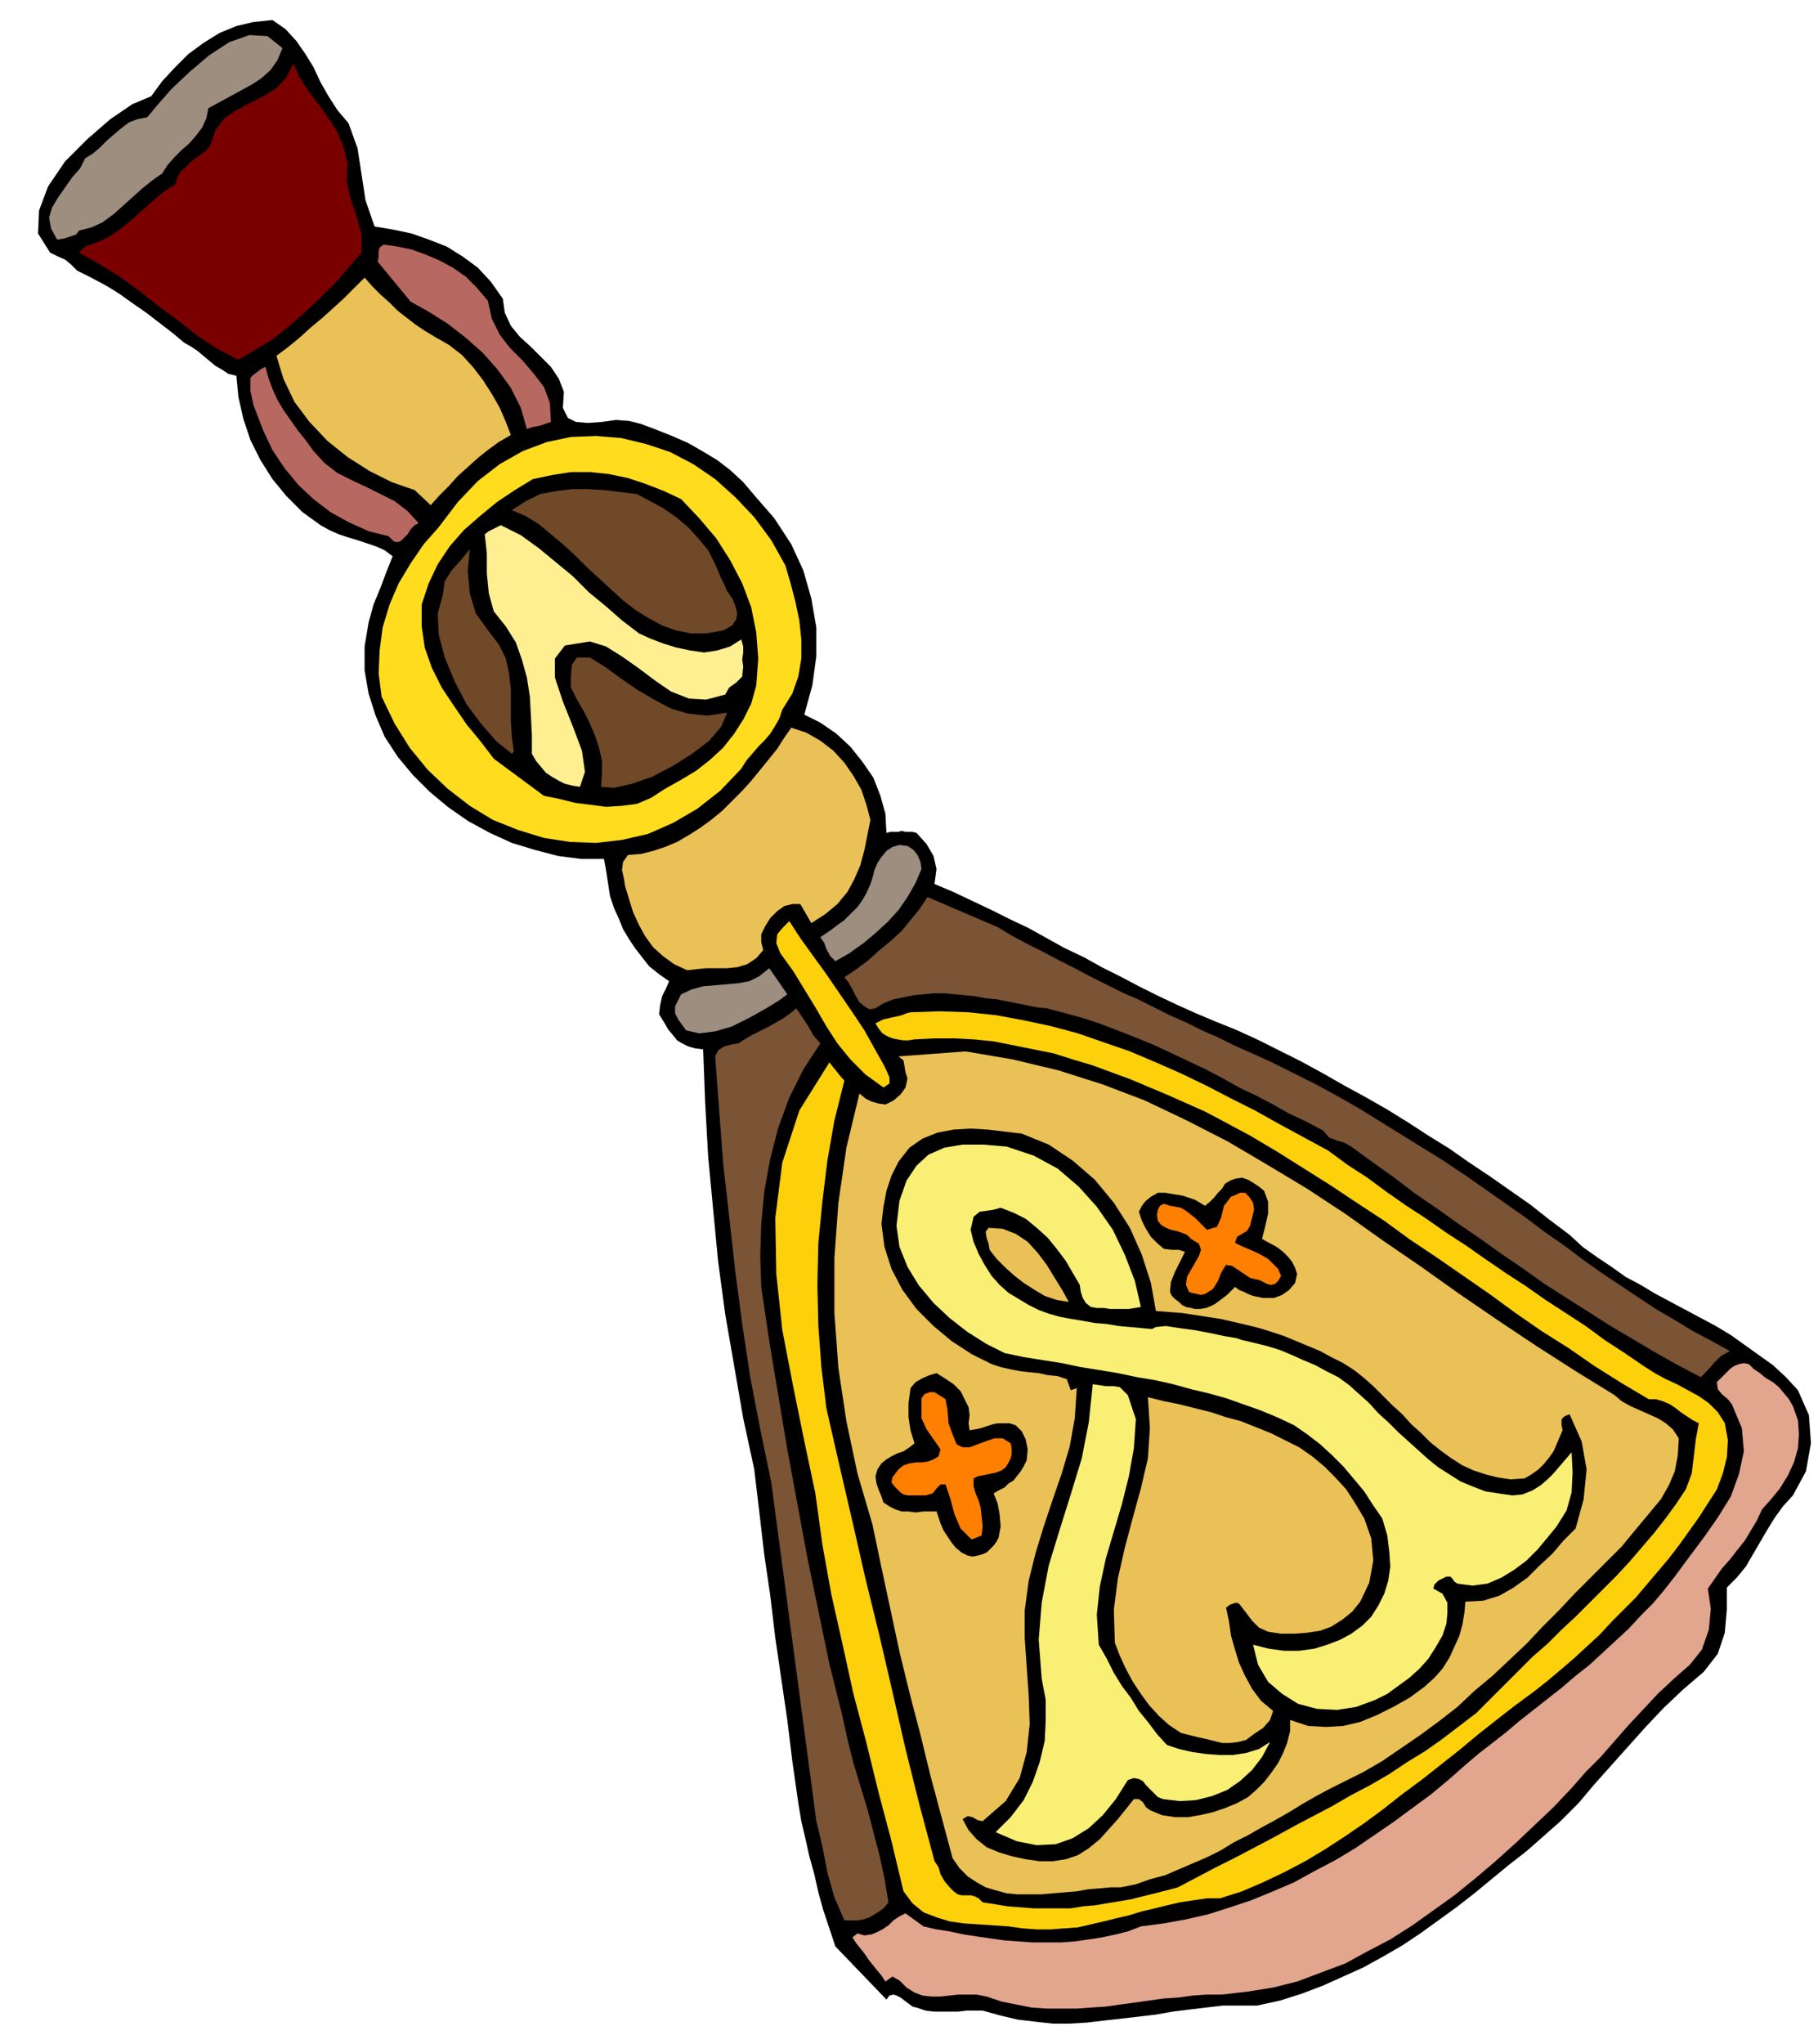
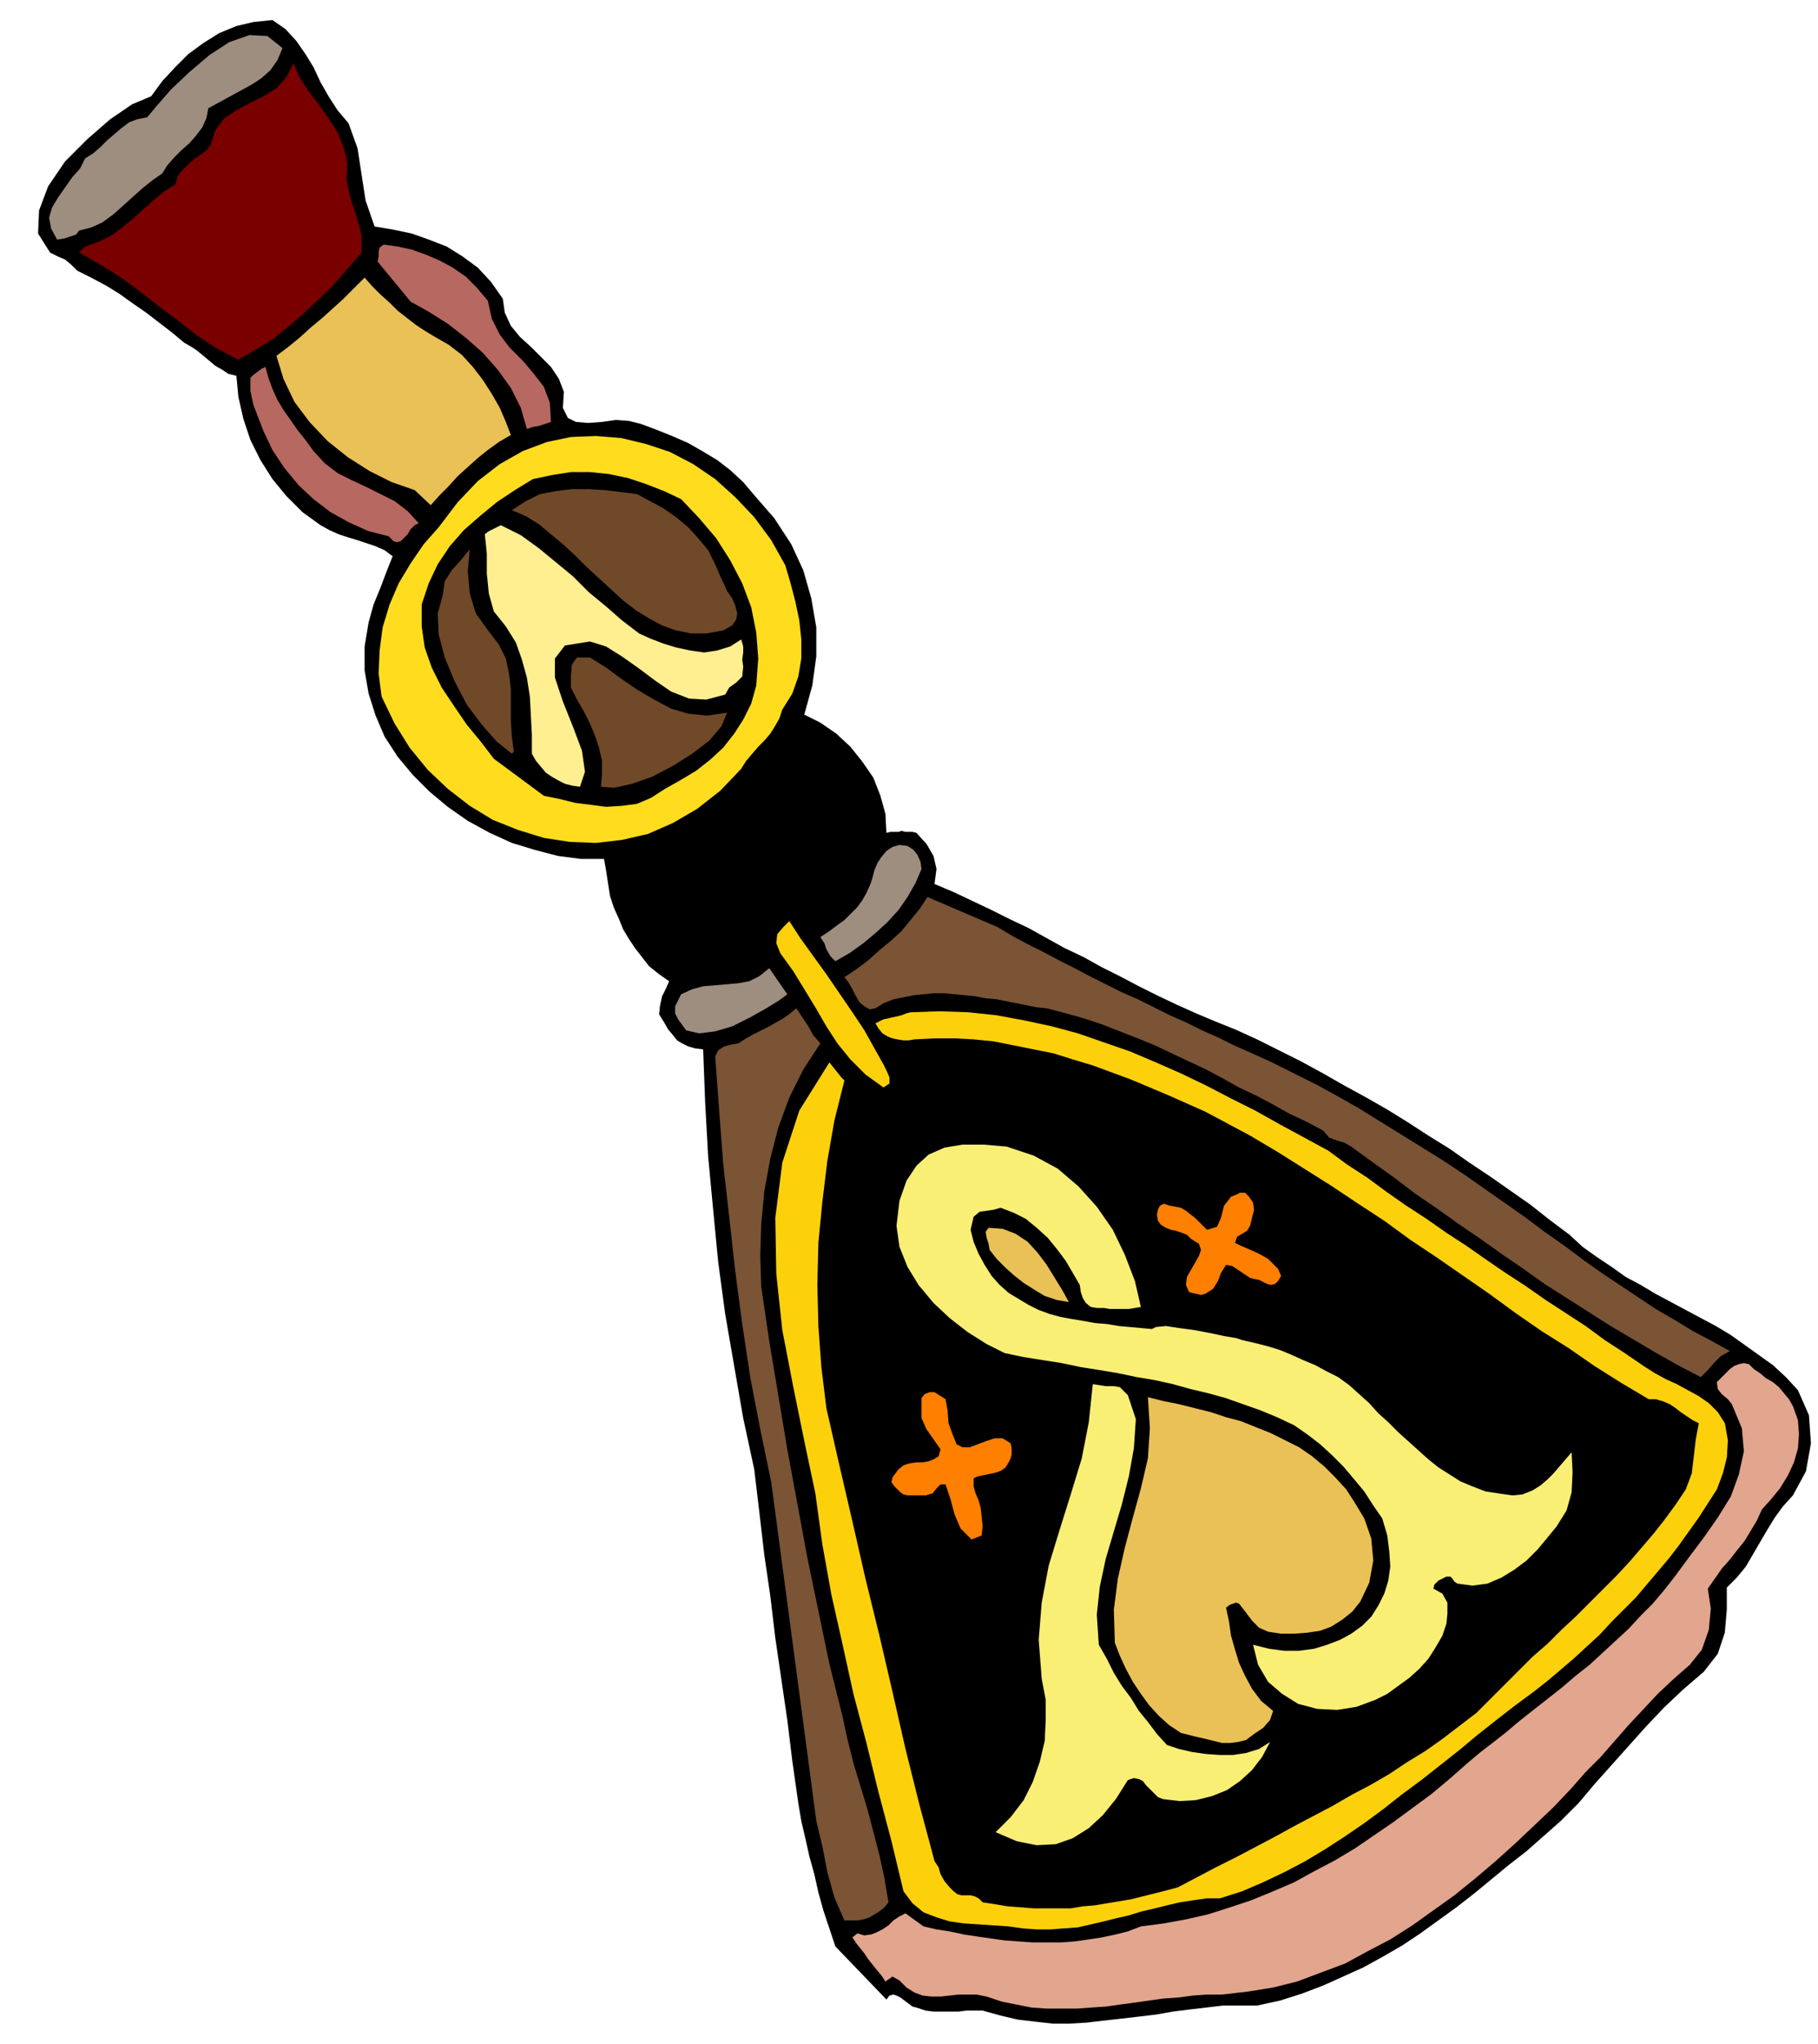
<svg xmlns="http://www.w3.org/2000/svg" fill-rule="evenodd" height="2.039in" preserveAspectRatio="none" stroke-linecap="round" viewBox="0 0 1815 2039" width="174.24">
  <style>.pen1{stroke:none}.brush2{fill:#000}.brush3{fill:#9e8e7f}.brush5{fill:#b76860}.brush6{fill:#eac156}.brush8{fill:#704928}.brush10{fill:#fcd10c}.brush12{fill:#f9ef75}</style>
  <path class="pen1 brush2" d="m151 96-19 8-22 15-23 20-22 22-17 25-9 24-1 23 12 19 8 4 7 3 6 5 6 6 14 7 15 8 13 8 14 10 13 9 13 10 13 10 12 10 7 4 6 4 6 5 6 5 6 5 7 4 6 4 8 2 2 21 5 22 7 21 10 20 12 19 14 17 16 16 18 13 9 5 9 4 9 3 10 3 9 3 9 3 9 4 8 6-6 15-6 16-7 17-5 18-4 24v24l4 23 7 22 9 21 13 20 15 18 17 17 18 15 20 14 22 12 22 10 23 7 23 6 23 3h23l2 11 2 13 2 13 4 12 5 11 4 10 6 10 6 9 7 9 7 9 10 8 10 7-3 7-4 8-2 9-1 9 5 8 4 7 5 6 4 5 5 3 6 3 7 2 8 1 2 53 3 54 5 53 5 52 7 52 9 52 9 52 11 51 5 42 5 43 6 41 5 42 6 41 6 41 5 41 6 42 3 18 4 17 4 18 5 18 4 18 5 18 6 18 6 18 51 53 3-4 4-1 3 1 4 2 4 3 4 3 4 3 4 1 9 3 8 1h25l8-1h16l18 5 17 4 17 2 18 2h17l17-1 17-2 18-2 17-2 17-2 17-3 16-2 17-2 17-2h34l23-5 22-7 21-8 20-9 20-9 20-11 19-11 18-12 18-13 18-13 18-14 17-14 17-14 18-14 17-15 17-15 18-18 16-19 17-19 17-19 17-19 18-19 19-18 21-18 14-18 7-21 2-23v-22l10-10 9-11 7-12 7-12 7-12 8-13 8-11 10-11 13-24 5-28-2-28-11-25-12-13-13-12-14-10-14-10-14-10-15-9-15-8-15-8-15-8-15-8-15-9-15-8-14-10-15-10-14-10-13-12-20-15-19-15-20-14-20-14-21-14-20-14-21-13-20-13-21-13-21-12-22-12-21-12-22-12-22-11-22-11-22-10-20-8-19-8-20-9-19-9-18-9-19-10-18-9-18-10-19-9-18-10-18-10-19-9-18-9-19-9-19-9-19-8 2-15-3-13-7-12-10-11-4-1h-7l-4-1-3 1h-8l-4 1-1-19-5-18-7-18-11-16-12-15-14-13-16-11-16-8 8-29 4-29v-29l-5-29-8-28-12-26-17-26-20-23-11-13-13-12-13-10-15-9-14-8-16-7-15-6-16-6-12-3-13-1-14 2-14 1-12-1-8-4-5-10 1-16-5-13-8-12-10-10-10-10-11-10-9-11-6-13-2-14-12-17-13-14-15-11-16-10-18-7-17-6-19-4-18-3-9-26-4-26-4-26-9-25-11-13-9-14-8-14-7-15-8-13-9-13-11-12-13-9-19 2-17 4-17 7-16 10-15 11-13 13-13 14-11 15z" />
  <path class="pen1 brush3" d="m147 117-10 2-8 3-8 6-7 6-7 6-7 7-7 6-8 5-5 10-8 9-7 10-7 10-6 10-3 10 2 11 6 11 7-1 6-2 6-2 3-4 12-3 11-5 11-8 9-8 10-9 10-9 10-8 10-7 5-8 7-8 7-7 8-7 7-8 6-8 4-9 2-10 11-6 11-6 11-6 11-6 9-6 9-8 7-10 5-12-15-12-18-1-20 7-20 13-20 17-18 17-14 16-10 12z" />
  <path class="pen1" style="fill:#7a0000" d="m210 145-4 5-5 4-6 4-5 4-5 5-5 5-3 5-2 7-11 7-11 9-10 9-10 9-11 9-11 8-12 6-14 5-6 6 21 12 21 13 19 14 19 15 19 14 19 15 20 13 21 11 17-10 18-11 16-13 16-14 15-14 15-15 13-15 13-15v-18l-5-18-6-18-4-18 1-17-4-16-6-15-9-14-10-14-10-13-9-14-6-14-7 14-10 11-13 8-14 7-13 7-12 8-9 12-5 15z" />
  <path class="pen1 brush5" d="m410 301 18 10 19 12 18 14 17 15 15 17 13 18 10 20 6 21 6-2 6-1 6-2 6-2-1-19-6-16-10-13-11-13-13-13-10-13-8-16-4-18-11-13-11-11-13-9-13-7-14-6-14-5-14-3-14-2-4 3-1 4v5l-1 5 33 40z" />
  <path class="pen1 brush6" d="m276 355 7 23 11 23 15 20 18 19 20 16 22 14 22 11 23 8 16 15 9-10 9-9 9-10 10-9 10-9 10-8 11-8 12-7-5-13-6-14-8-14-9-14-10-13-11-12-13-10-14-8-10-6-9-6-9-7-9-7-8-8-9-8-8-8-8-9-10 10-11 11-11 10-10 9-12 10-11 10-11 9-12 9z" />
  <path class="pen1 brush5" d="m263 430 9 19 12 18 14 17 15 14 17 13 18 10 20 9 20 5 5 5 3 1 4-1 3-3 4-4 3-5 4-4 4-2-11-12-13-10-14-7-14-7-15-7-14-7-13-10-11-12-8-11-8-10-7-10-7-10-6-10-5-11-4-11-3-11-4 2-4 3-4 3-3 3v13l3 14 5 13 5 13z" />
  <path class="pen1" style="fill:#ffdd1e" d="m438 526-15 17-13 19-12 20-9 21-7 23-3 23-1 23 3 23 13 27 15 24 18 22 20 19 22 17 23 14 25 10 26 8 26 4 26 1 26-3 26-6 25-11 24-14 23-18 21-22 5-8 6-7 6-7 6-6 6-7 5-8 4-7 3-9 10-16 6-17 3-18v-19l-2-19-4-19-5-19-5-17-14-25-17-23-19-20-20-18-22-15-23-12-24-8-25-6-25-2-25 1-24 5-24 9-23 13-22 17-20 21-19 25z" />
  <path class="pen1 brush2" d="M421 603v22l3 21 7 20 10 20 12 18 13 19 14 17 13 17 50 37 15 3 16 4 16 2 15 2 16-1 15-2 14-6 14-9 16-9 15-9 14-11 13-12 11-14 9-14 8-16 5-18 2-27-2-26-5-25-9-24-12-23-14-22-17-20-18-19-17-8-18-7-18-6-19-4-19-2h-19l-19 3-19 4-18 11-18 12-17 14-16 14-14 16-12 18-9 19-7 21z" />
  <path class="pen1 brush8" d="m722 629 9-5 4-6 1-6-2-8-3-7-5-7-3-7-3-6-6-14-7-14-10-12-10-11-12-10-13-9-13-7-13-7-16-2-16-2-17-1h-16l-16 2-16 3-14 7-14 9 14 6 13 8 12 10 12 10 12 11 12 12 12 11 12 11 12 11 13 10 13 8 13 7 14 5 15 3h15l17-3z" />
  <path class="pen1" style="fill:#ffef91" d="m484 533 2 19v20l2 20 5 18 12 15 10 16 6 17 5 18 3 19 1 19 1 19v19l4 7 5 6 5 6 6 4 7 4 6 3 8 2 7 1 5-15-3-21-9-24-10-25-8-24v-19l10-13 25-4 16 5 16 10 17 12 16 12 16 11 18 7 17 1 19-5 4-7 7-5 6-6 1-10-1-7 1-7v-6l-2-7-11 7-13 4-13 2-14-2-14-3-13-4-13-5-11-5-17-13-16-14-17-14-16-16-17-14-17-14-18-13-20-10-4 2-4 2-4 2-4 3z" />
  <path class="pen1 brush8" d="m442 594-5 18 1 21 6 23 10 24 12 23 15 20 15 17 15 12 2-2-2-15-1-16v-32l-2-16-3-14-7-14-10-13-13-18-6-20-2-22 2-22-9 11-9 10-7 11-2 14zm158 191 13 1 18-4 20-7 21-11 19-12 17-13 12-14 6-14-20 3-19-2-17-5-17-9-17-10-16-11-15-11-16-10h-13l-5 7-1 11v12l6 12 7 12 6 12 5 12 4 12 3 13v13l-1 13z" />
-   <path class="pen1 brush6" d="m624 884 4 13 4 13 6 13 6 11 8 11 10 9 11 8 13 6 9-1 10-1h21l10-1 10-3 9-6 7-8-2-8v-8l4-8 5-8 7-7 7-5 8-2h8l11 19 14-9 12-10 10-12 7-13 6-14 4-15 3-15 3-15-4-15-5-15-8-14-9-13-11-12-13-10-14-8-15-5-7 10-7 11-8 10-9 11-9 11-9 10-10 10-10 10-11 9-11 8-11 7-12 7-12 5-12 4-12 3-13 1-5 7-1 8 2 9 1 7z" />
  <path class="pen1 brush3" d="m677 1017 8 11 13 3 16-2 17-5 18-9 16-9 13-8 8-6-18-26-10 8-10 5-11 2-11 1-12 1-12 1-11 3-11 5-3 6-3 6v7l3 6z" />
  <path class="pen1 brush10" d="m779 951 13 18 11 18 11 18 11 19 11 17 13 16 15 15 18 13 6-4v-6l-3-7-3-6-9-16-10-18-12-18-13-19-13-19-13-18-13-18-11-17-6 6-6 7-1 9 4 10z" />
  <path class="pen1 brush3" d="m869 882-4 9-4 7-5 7-6 6-7 7-7 5-8 6-9 6 4 6 2 6 4 7 5 5 14-8 14-10 12-10 12-11 11-12 9-13 8-14 6-14-1-7-3-7-4-5-6-4-8-1-7 2-6 4-5 6-4 6-3 7-2 8-2 6z" />
  <path class="pen1" d="m714 1054 4 54 4 53 6 53 6 54 7 53 8 53 10 52 11 53 45 338 6 25 5 26 7 25 10 23h13l6-1 6-2 5-3 5-3 5-4 4-5-4-24-5-23-6-23-6-23-7-23-7-23-6-24-5-23-13-52-11-53-11-53-10-54-10-54-9-54-9-54-8-54-1-31 1-32 3-32 6-33 8-31 11-30 14-28 17-26-7-8-5-9-6-9-6-9-6 5-7 5-7 4-7 4-8 4-8 4-7 4-8 5-6 1-8 2-6 4-3 6zm129-79 4 5 4 7 3 6 4 7 5 4 5 3 6-1 8-5 10-4 10-2 10-2 10-1 10-1h11l10 1 11 1 10 1 10 2 11 1 10 2 10 2 10 2 10 2 10 1 19 5 18 5 18 6 18 7 18 7 17 7 17 8 17 8 17 8 17 9 16 9 17 8 17 9 16 9 17 8 17 9 6 7 8 3 7 2 7 4 22 16 21 15 21 16 22 15 21 15 22 15 21 15 22 15 21 15 22 14 22 14 22 14 22 13 22 13 23 13 23 12 7-7 6-7 7-7 9-5-18-10-19-10-18-11-19-11-18-12-18-12-18-12-17-12-20-15-20-14-20-15-20-14-20-14-20-14-21-14-21-13-21-13-21-13-21-13-21-12-22-12-22-11-22-11-22-10-16-7-16-8-16-7-16-8-16-7-16-8-16-8-16-7-16-8-16-8-15-8-16-8-15-8-16-8-15-8-15-9-70-30-8 12-9 11-9 11-11 10-11 9-11 10-12 9-12 8z" style="fill:#7a5435" />
  <path class="pen1 brush10" d="m874 1021 3 5 4 5 5 3 5 2 5 1 6 1h5l6-1 20-1h20l19 1 20 2 20 4 20 4 20 4 19 6 20 6 19 7 19 7 19 8 19 8 18 8 18 8 17 9 28 15 27 16 27 17 27 17 27 18 26 17 26 19 27 18 26 18 26 18 26 19 26 18 27 17 26 18 27 17 27 16h7l7 2 7 3 6 4 5 4 6 4 6 4 6 3-3 16-2 17-2 17-6 16-10 15-11 15-11 14-12 14-12 14-13 14-14 14-13 13-14 14-14 13-14 14-15 13-14 14-14 14-14 14-14 14-17 13-17 13-17 12-18 11-18 12-19 11-19 10-19 11-19 10-19 10-20 11-19 10-19 10-20 10-19 10-19 10-11 3-12 3-12 3-12 3-12 2-12 2-12 2-12 1-12 2h-37l-13-1-13-1-12-2-13-2-4-4-4-2-4-1h-9l-4-1-4-3-4-4-5-6-4-7-2-7-4-6-15-56-14-56-13-57-13-56-14-57-13-57-13-56-13-57-5-41-3-41-1-41 1-42 4-41 5-41 7-40 10-40-3-3-4-5-4-5-4-5-30 48-17 52-7 55 1 56 6 56 11 57 11 54 11 52 7 51 9 50 11 49 11 50 13 49 12 49 13 49 12 50 9 12 11 9 13 5 13 4 14 2 15 1 15 1 15 1 14 2 14 1h14l13-1 14-1 13-3 13-3 12-3 13-3 13-4 13-3 12-3 13-3 13-2 14-2h13l22-7 21-9 21-10 21-11 20-12 20-13 19-13 19-14 19-15 19-14 19-15 19-15 18-15 19-15 18-14 19-14 14-11 13-11 14-12 13-12 12-11 12-13 12-12 12-12 11-13 11-13 11-13 10-13 10-14 10-14 9-14 9-14 6-16 4-16 1-17-3-17-7-11-9-9-10-7-11-6-11-6-11-5-11-6-11-7-19-13-20-13-19-14-20-13-20-13-20-14-20-13-19-13-20-14-20-13-20-14-20-13-20-14-19-14-20-13-19-14-24-13-24-13-25-14-24-12-25-13-25-12-25-11-26-11-26-9-26-9-26-7-28-6-27-5-28-3-29-1-29 1-4 1-5 2-4 1-5 1-4 1-5 1-4 2-4 2z" />
-   <path class="pen1 brush6" d="m1119 1883 15-3 14-5 15-4 14-6 14-6 14-6 14-7 13-8 14-7 14-8 13-7 14-8 13-8 14-8 13-7 14-7 20-10 19-11 19-13 19-13 19-14 18-14 17-16 18-15 17-16 17-16 16-17 16-16 16-17 16-16 16-16 15-15 9-11 10-12 10-12 10-12 8-14 6-14 3-16 1-17-6-9-7-6-8-5-9-4-9-4-9-4-9-5-7-6-39-24-39-25-39-26-38-26-38-27-38-26-38-27-38-25-40-24-39-23-41-21-42-20-42-16-44-14-46-11-47-8-67 5 5 4 1 6 1 6 2 6-2 9-5 7-7 6-8 4-7-1-7-2-6-3-6-5-13 54-8 55-4 55v55l4 55 8 53 11 52 15 51 9 43 9 42 9 42 10 41 11 42 10 41 11 41 11 41 7 10 8 8 9 6 9 5 10 3 11 3 11 1h23l12-1 12-1 12-1 11-2 12-1 11-1h10z" />
  <path class="pen1 brush2" d="m880 1221 3 23 7 22 11 21 14 19 17 17 18 15 20 13 20 10 9 3 9 2 10 2 9 1 10 1 9 2 10 1 9 3 4 11 6-2-2 30-5 28-8 27-9 26-9 27-8 26-7 28-4 30v27l2 29 2 29 1 28-3 28-7 26-14 23-23 20-5-1-5-3-5-1-5 3 6 11 8 9 10 8 12 5 13 4 14 3 14 2h13l13-2 12-4 11-7 11-9 9-10 9-10 8-10 8-10h5l4 3 3 5 4 3 12 5 13 2h13l12-2 13-3 12-4 12-5 11-6 8-7 8-8 7-9 7-10 5-10 4-10 3-12v-11l18 6 18 1 17-1 17-4 17-7 16-8 16-9 15-11 10-9 8-9 7-11 5-11 5-11 3-11 2-12 1-11 18-1 16-5 14-8 14-10 12-12 13-12 11-13 12-12 8-29 3-30-5-28-12-27-5 2-3 3v6l1 5-3 7-3 7-3 7-5 7-5 6-5 5-7 5-7 4-14 1-13-2-12-3-12-4-11-5-11-7-11-8-10-8-9-9-10-9-9-10-10-9-9-9-10-10-9-8-10-8-11-7-12-6-11-6-12-5-12-5-12-5-12-4-13-4-12-3-13-3-13-3-13-2-13-2-13-2-13-1-13-1-5-28-9-28-12-27-16-25-19-23-22-19-24-16-27-11-17-2-17-2-17-1-17 1-16 3-15 6-13 9-11 14-7 14-5 15-3 16-2 17z" />
  <path class="pen1 brush12" d="m895 1223 3 21 8 20 11 18 15 18 16 15 18 14 19 12 18 9 19 4 19 3 19 3 19 4 19 3 18 3 19 4 18 3 18 4 18 5 17 4 18 5 17 6 17 6 17 7 17 8 13 9 13 10 12 11 11 11 11 13 10 12 9 14 9 13 5 17 2 16 1 15-2 14-4 13-6 12-7 11-9 9-11 8-11 6-13 5-13 4-15 2h-15l-15-2-16-4 5 20 10 17 14 12 16 10 19 5 20 1 19-3 19-7 12-6 11-8 11-8 10-9 9-10 7-11 7-12 4-12 1-10v-11l-5-9-9-5 1-4 4-4 4-2 4-2h4l2 2 2 3 3 2 15 2 15-2 14-6 13-8 12-9 11-11 10-12 9-11 10-16 5-18 1-20-1-20-6 7-6 7-6 7-6 6-7 6-8 5-10 4-10 1-14-2-13-2-13-5-12-5-11-7-11-7-10-8-10-9-10-9-10-9-10-10-10-9-9-10-10-9-10-9-11-8-12-6-11-6-12-5-11-5-12-5-13-4-12-3-13-3-6-2-12-2-14-3-16-3-15-2-13-2-10 1-4 2-11-1-11-1-11-1-12-2-12-1-11-2-12-2-11-2-11-3-11-4-10-5-10-6-10-6-9-8-8-9-7-11-6-11-5-12-3-12 3-13 6-5 7-1 7-1 7-2 13 5 12 6 11 9 11 10 9 11 9 12 7 12 7 12 1 7 2 6 3 5 5 4 6 1h7l6 1h19l6-1 6-1-6-26-10-26-12-25-16-23-18-20-21-18-24-13-27-9-23-2h-21l-18 3-16 7-12 11-10 15-7 20-3 25z" />
  <path class="pen1 brush6" d="m988 1247 7 9 9 9 9 8 9 7 11 7 10 6 12 4 12 2-6-11-8-13-8-13-9-12-10-11-12-8-13-5-14-1-3 4 1 6 2 6 1 6z" />
  <path class="pen1 brush2" d="m913 1440-5 4-6 4-6 2-6 3-5 3-5 4-4 6-2 7 1 7 2 6 3 7 2 6 6 4 6 3 6 2h7l7 1 8-1h13l2 6 2 6 3 7 4 6 4 6 4 5 6 5 6 3 5 1 5-1 4-1 5-2 3-3 4-4 3-4 2-4 2-11-1-12-2-11-4-10 5-3 6-3 4-4 5-3 3-4 4-5 3-5 3-6 1-11-2-10-4-8-6-6-6-2h-12l-5 1-6 2-6 2-5 1-6 1-1-7 1-8-1-8-3-6-5-10-7-7-9-6-8-5-7 2-7 3-7 4-5 6-2 15v14l2 13 4 13zm290-237 5-4 4-4 4-5 4-4 3-5 5-3 5-2 7-1 6 2 5 3 6 4 5 4 4 11v12l-3 13-3 12 5 3 6 3 5 3 5 4 5 5 4 5 3 6 2 6-2 9-6 7-7 5-8 3h-11l-5-1-5-1-5-2-4-2-5-2-4-3-4 4-4 4-4 3-4 3-4 3-4 2-5 2-6 1h-5l-4-1-5-1-4-2-3-3-4-3-3-3-2-4 1-10 4-10 5-10 5-10-6-2h-7l-8-1-6-5-7-7-5-8-4-8-3-9 3-6 4-5 5-4 7-4h7l6 1 6 1 6 1 6 2 6 2 5 3 5 3z" />
  <path class="pen1" d="m939 1446-2 7-5 3-5 2-6 1h-6l-7 1-6 2-5 4-3 4-3 4-1 5 3 4 3 3 3 3 3 2 4 1h18l7-2 4-5 4-4h5l5 15 4 15 6 14 11 11 10-4 1-9-1-10-1-9-2-7-3-7-2-7v-8l4-2 5-1 5-1 5-1 4-1 5-2 4-3 3-5 2-4 1-4v-6l-1-5-8-5h-8l-9 3-8 3-8 3h-7l-6-3-4-10-4-11-1-13-2-11-11-7h-5l-5 2-3 4v20l5 11 7 10 7 10zm266-219 10-3 4-9 3-12 7-9 5-2 4-2h5l4 4 4 6 1 7-2 8-2 8-3 5-5 3-5 3-2 6 6 3 7 3 7 3 6 3 7 4 5 5 5 5 3 7-3 5-3 3-4 1-4-1-4-2-4-2-5-1-4-1-6-4-6-4-6-4-6-1-5 8-3 8-5 8-8 5-4 1-4-1-5-1-3-1-3-7 1-8 4-7 4-7 4-7 2-6-2-6-8-5-4-4-5-2-6-2-5-1-5-2-5-3-3-4-1-6 1-5 2-4 4-2 6 2 6 1 5 1 5 3 5 4 4 3 4 4 4 4 4 4z" style="fill:#ff7f00" />
  <path class="pen1 brush12" d="m1040 1675 4 21v20l-1 21-5 21-7 20-9 18-13 17-15 15 21 9 20 4 19-1 17-6 16-10 14-13 13-16 12-19 6-2 5 1 4 2 3 4 4 4 4 4 4 4 5 2 17 2 16-1 16-4 15-6 13-9 12-11 10-13 8-15-11 7-13 4-13 2h-13l-14-1-14-2-13-3-12-4-10-11-9-12-9-11-8-13-9-12-8-13-7-14-8-14-2-30 3-28 6-28 8-27 8-27 7-28 5-28 2-29-2-6-2-6-2-6-2-6-4-4-4-4-6-1h-8l-13-2-4 38-7 36-11 36-11 35-11 36-7 37-3 37 3 39z" />
  <path class="pen1 brush6" d="m1113 1639 5 13 6 13 7 13 8 12 8 11 10 11 10 9 12 8 8 2 8 2 9 2 8 2 8 2h8l8-1 8-2 8-6 9-6 7-8 3-9-12-10-9-12-7-13-6-13-4-13-4-14-2-14-3-14 4-3 3-1 3-1 3 1 7 9 6 8 7 7 9 4 13 2h13l13-1 13-2 11-4 11-7 10-8 8-10 9-19 4-22-2-22-7-20-9-15-9-14-11-12-11-11-12-10-13-9-14-7-14-7-15-6-15-6-15-4-15-5-16-4-16-4-15-3-16-4 2 31-2 30-7 30-8 29-8 30-7 31-4 31 1 33z" />
  <path class="pen1" style="fill:#e2a58e" d="m851 1933 4 6 4 5 4 5 4 6 4 5 4 5 5 6 4 6 7-5 7 4 7 7 8 5 8 3 9 1h9l9-1 9-1h18l10 2 15 5 15 3 15 3 15 1h30l14-1 15-1 14-2 15-2 14-2 14-2 15-1 15-2 14-1h15l26-3 25-4 24-6 24-9 24-9 22-12 23-12 22-14 21-15 21-15 21-17 20-17 20-18 19-18 19-18 18-19 14-16 15-15 14-16 14-16 15-16 14-15 16-15 16-14 12-15 7-20 2-21-3-20 7-10 7-10 8-9 7-9 8-10 6-10 6-10 5-11 9-10 9-11 8-13 6-13 4-14 1-14-1-14-5-14-4-7-5-6-5-6-6-5-7-4-6-5-6-4-5-5-5-1-5 1-5 2-4 3-3 3-4 4-3 3-3 3 1 7 4 5 6 5 4 5 10 24 2 23-5 23-8 22-13 21-14 20-15 20-14 19-11 14-11 13-12 12-12 13-13 12-13 12-13 12-14 11-14 12-14 11-14 11-14 11-13 11-14 11-13 10-13 11-17 15-18 15-19 14-19 14-19 13-19 13-20 12-21 11-20 11-21 9-22 9-21 7-22 7-22 5-22 4-23 3-13 5-12 3-14 3-13 2-14 2-14 1h-28l-14-1-14-1-14-2-14-2-13-2-14-3-13-2-13-3-18-13-6 3-6 4-5 5-6 4-6 3-5 2-7 1-7-2-5 4z" />
</svg>